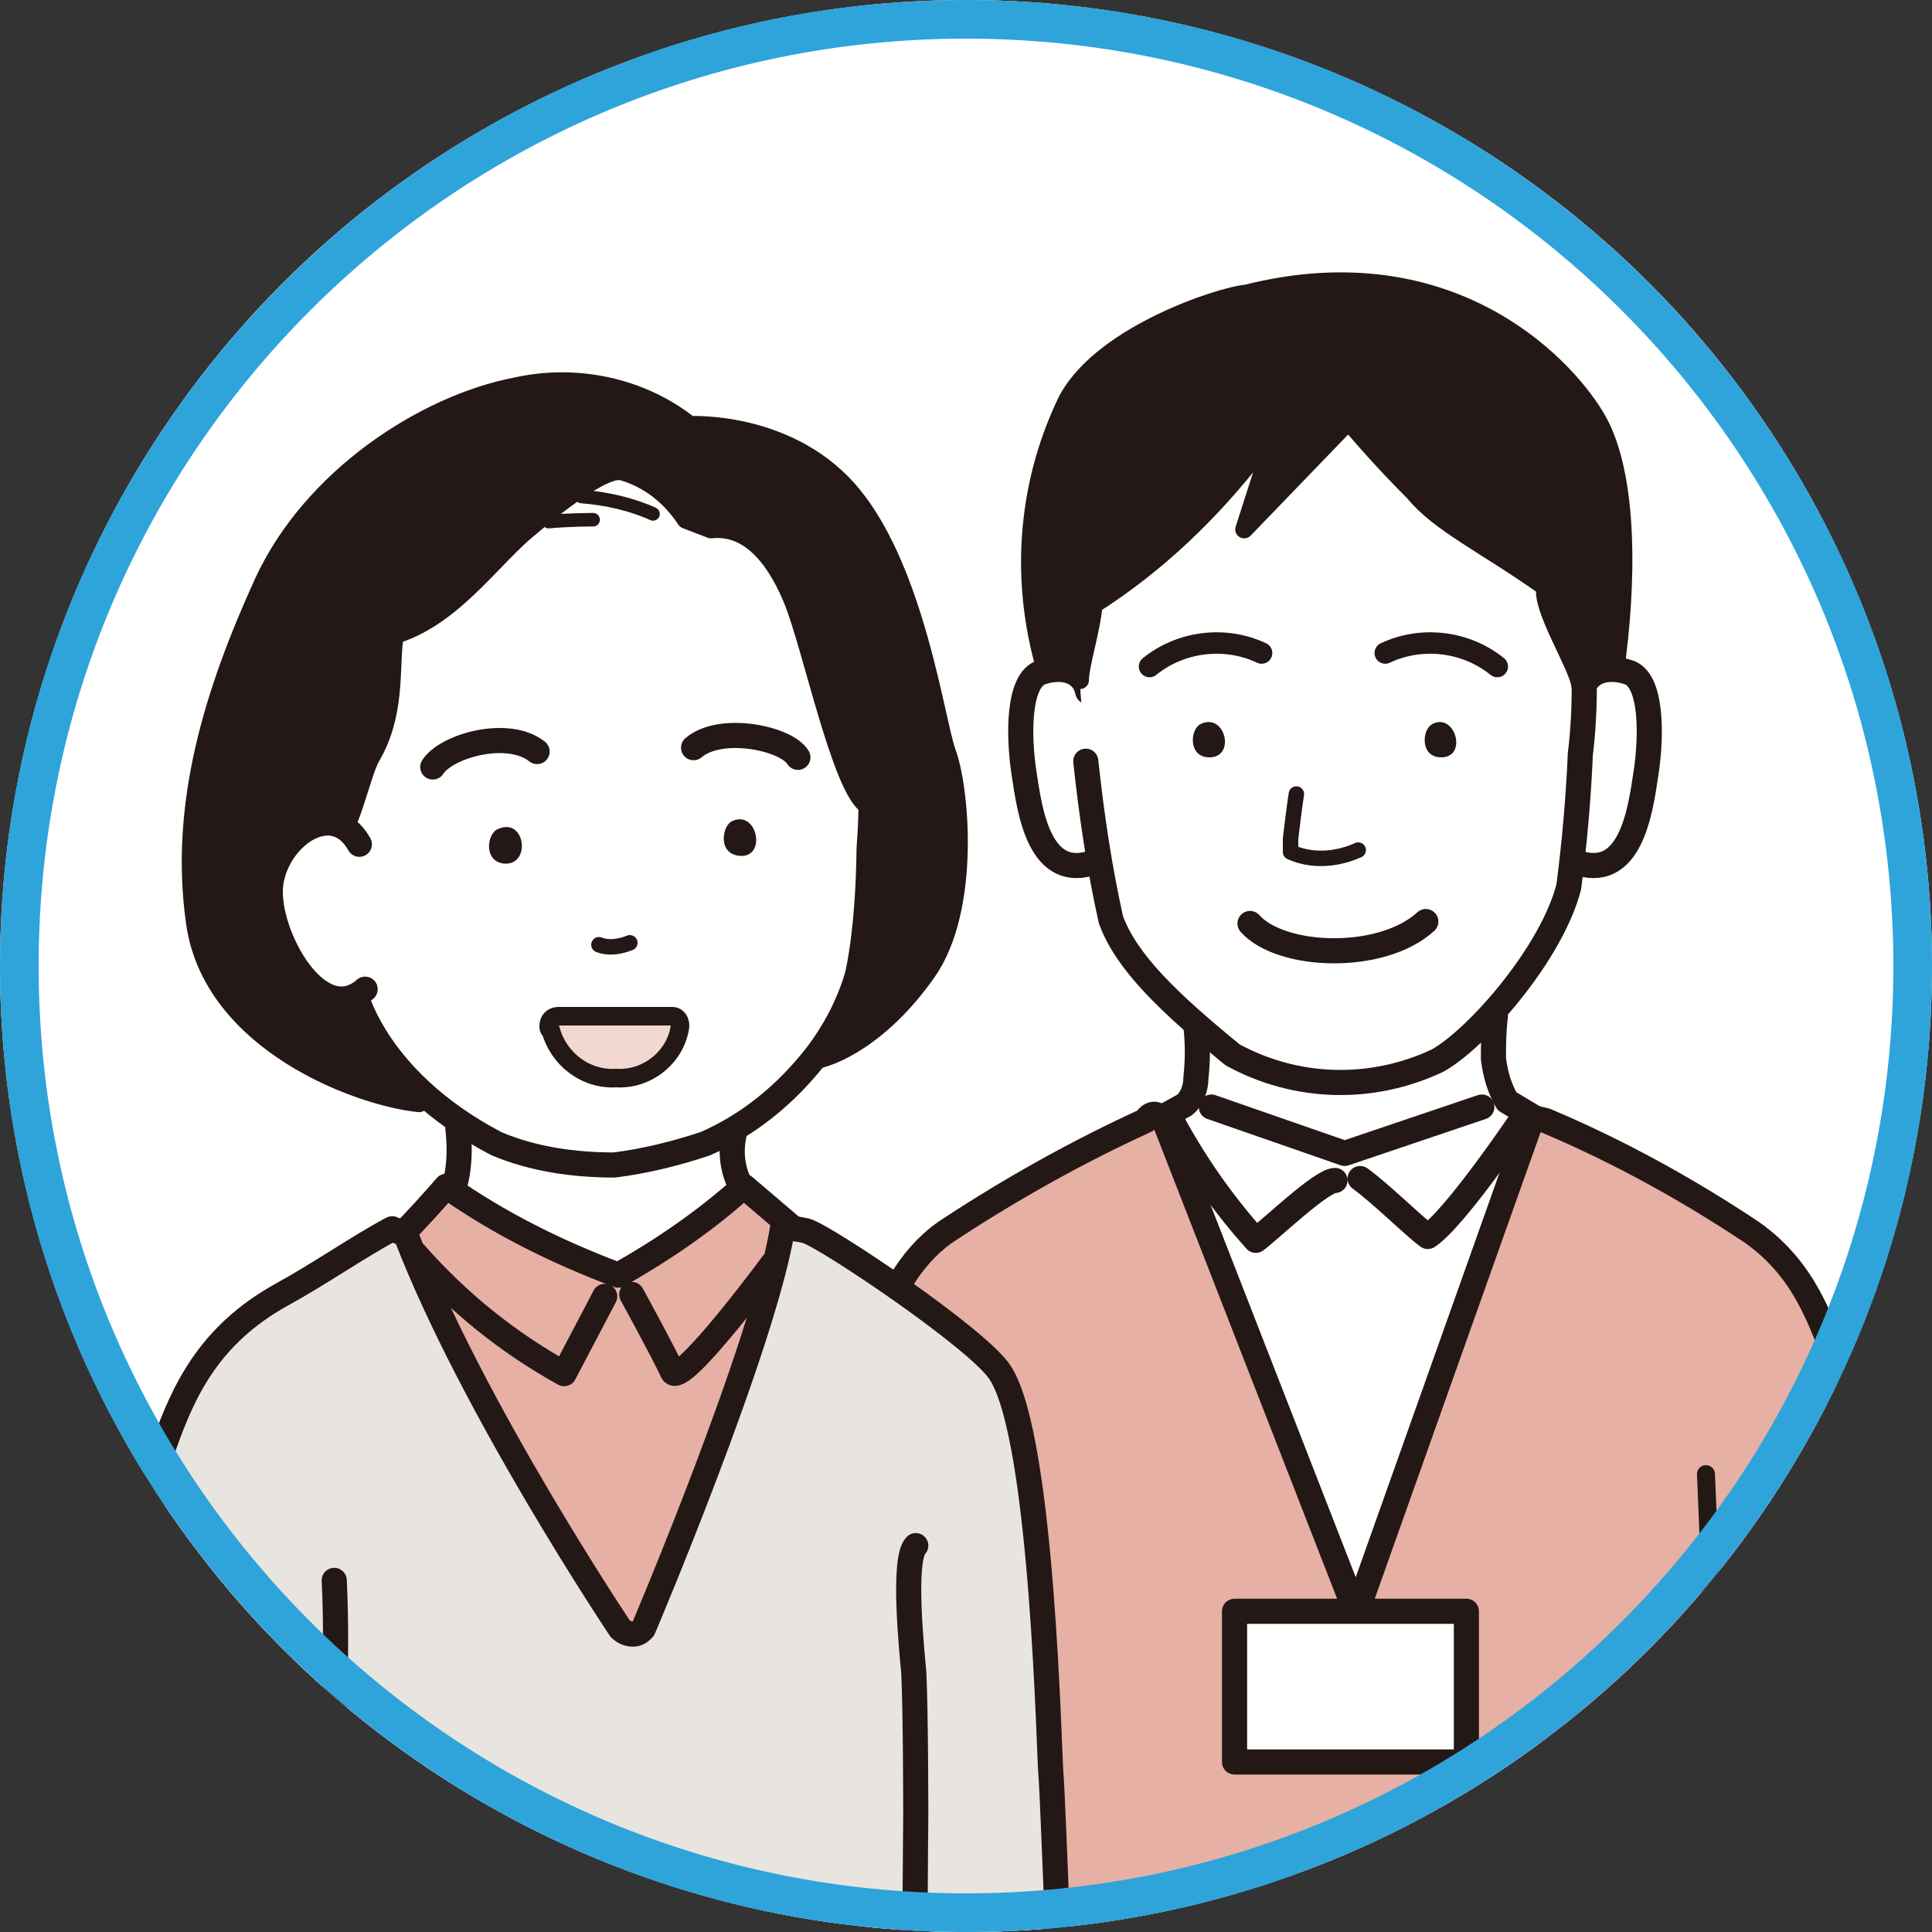
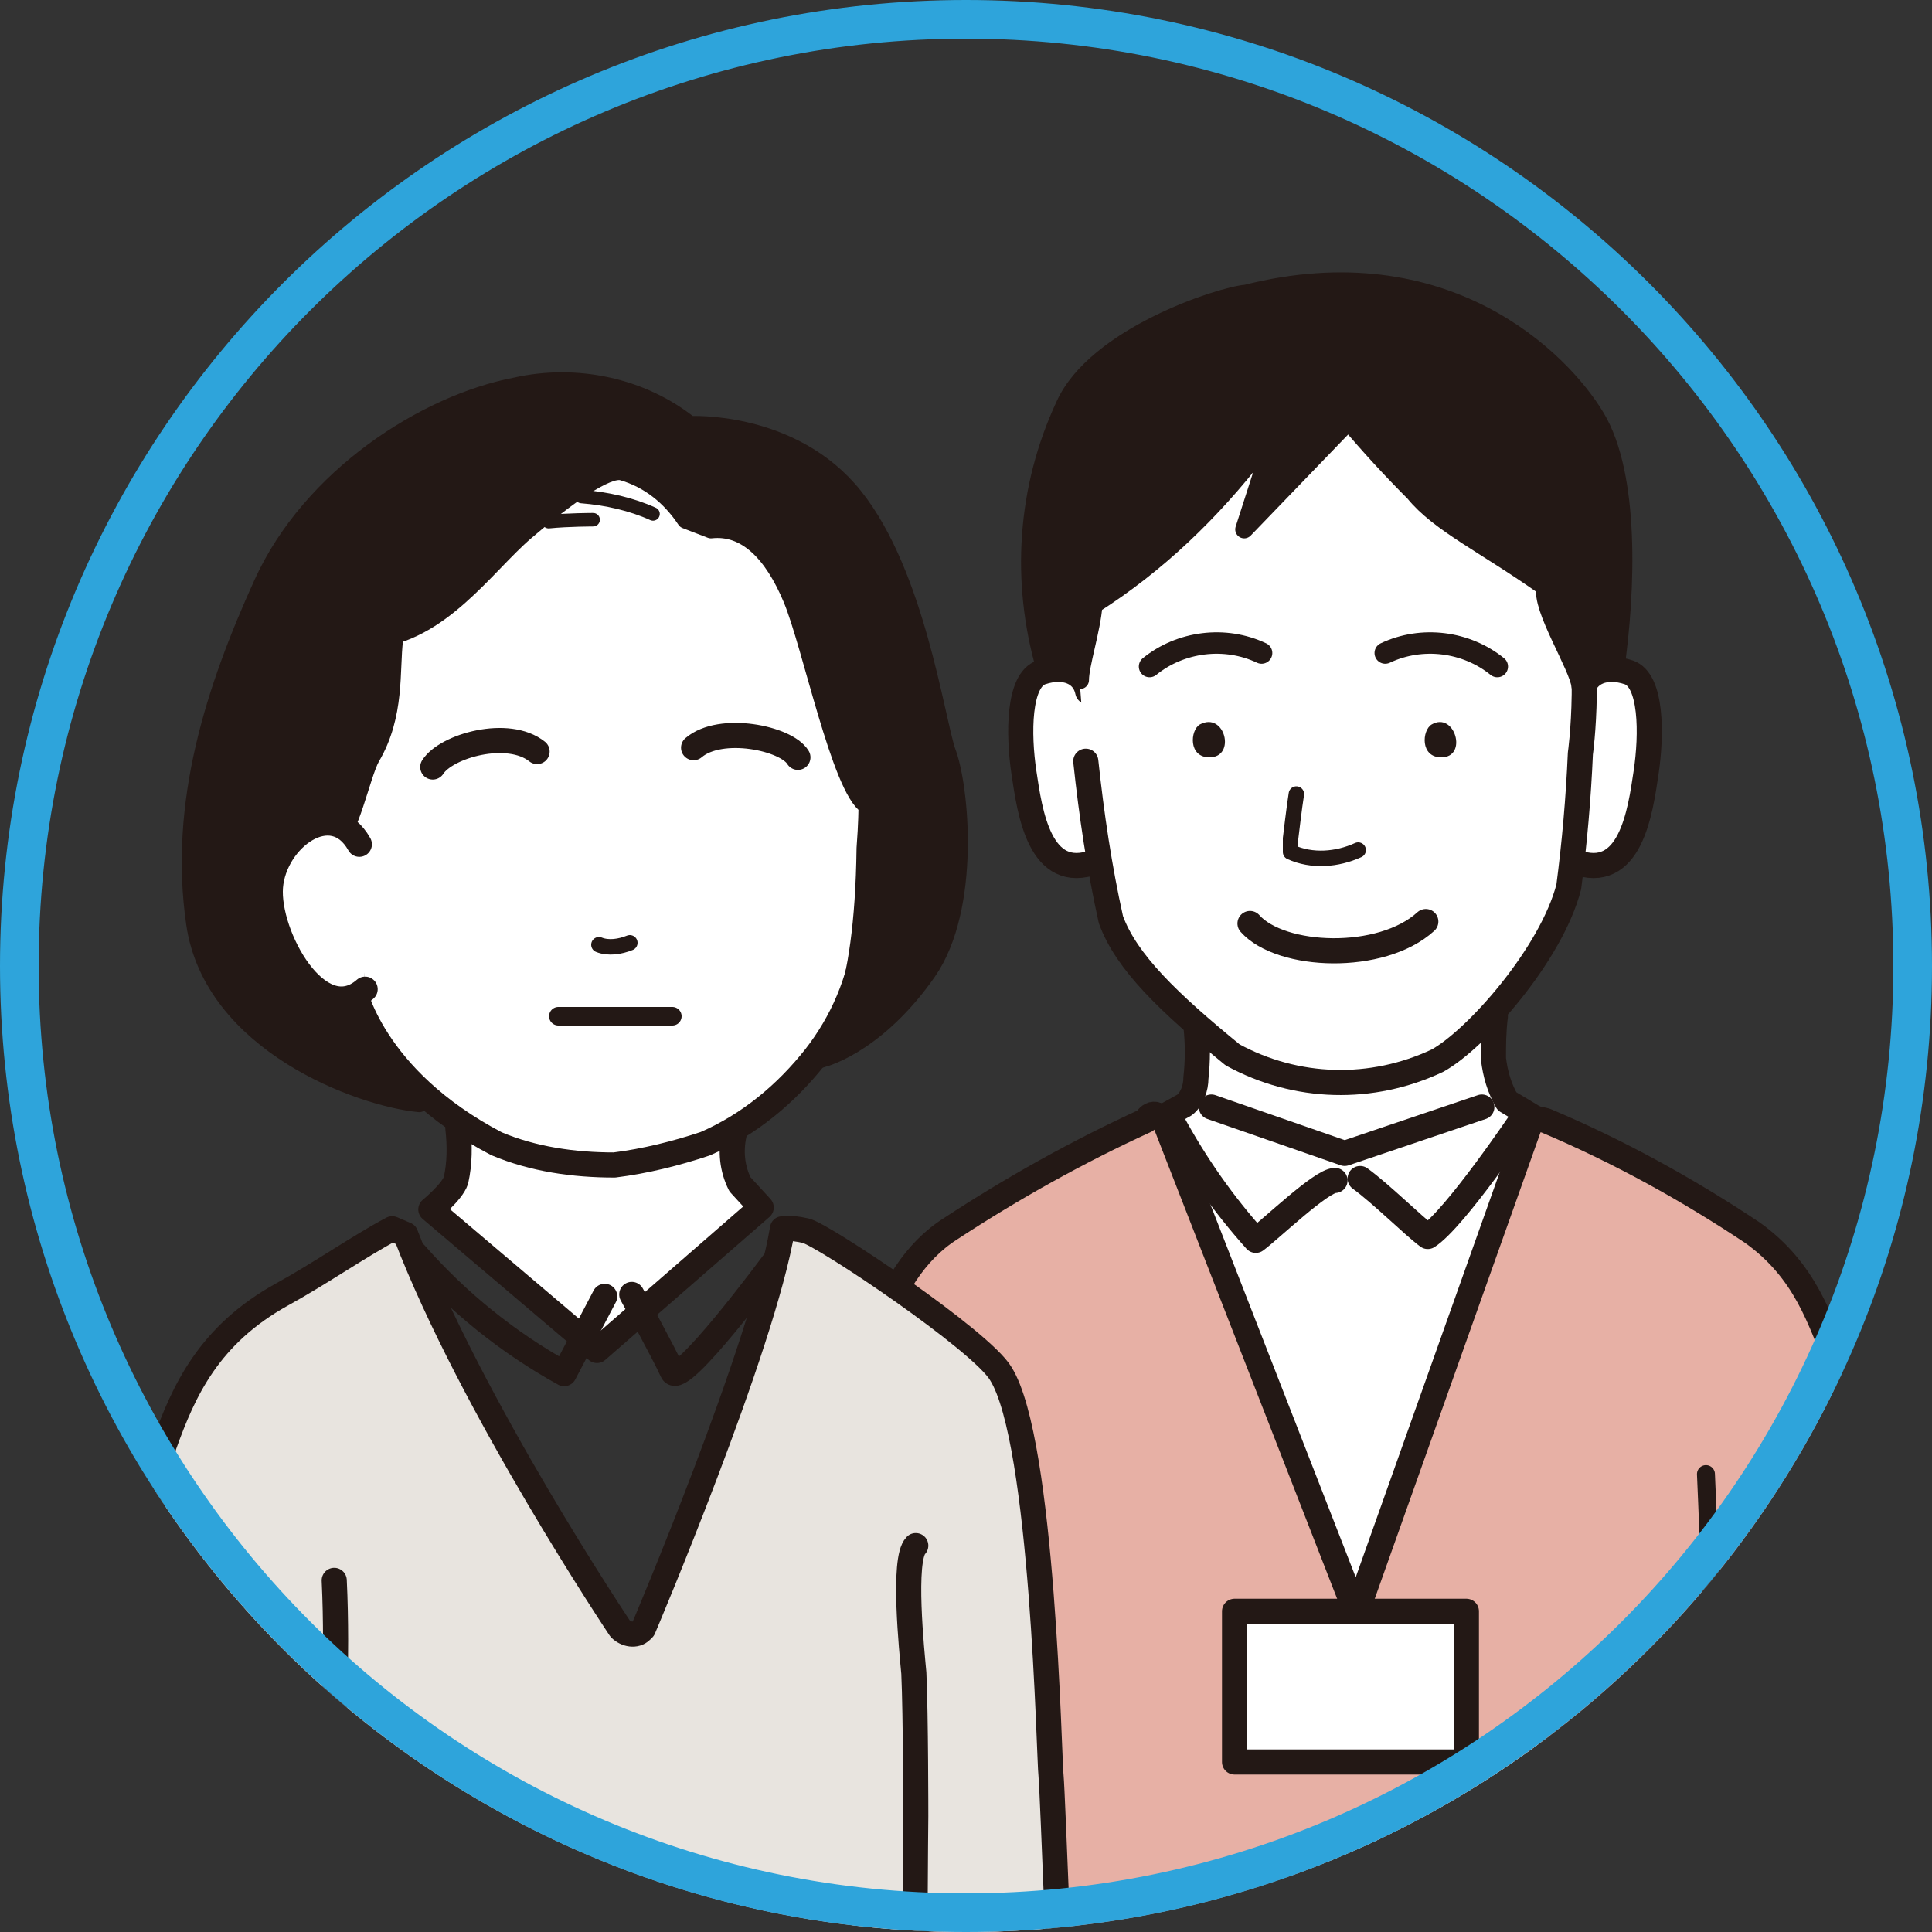
<svg xmlns="http://www.w3.org/2000/svg" xmlns:xlink="http://www.w3.org/1999/xlink" version="1.1" id="レイヤー_1" x="0" y="0" viewBox="0 0 100 100" xml:space="preserve">
  <rect x="0" y="0" width="100" height="100" fill="#333333" stroke="none" />
  <style>.st3{fill:#fff;stroke:#231815;stroke-width:.93;stroke-linecap:round;stroke-linejoin:round}.st5,.st6{stroke-width:1.3}.st5{fill:#fff;stroke:#231815;stroke-linecap:round;stroke-linejoin:round}.st6{fill:none}.st6,.st7,.st8{stroke:#231815;stroke-linecap:round;stroke-linejoin:round}.st7{fill:#e7b0a5;stroke-width:1.3}.st8{stroke-width:.93}.st8,.st9{fill:#231815}.st10{fill:none;stroke:#231815;stroke-width:.8;stroke-linecap:round;stroke-linejoin:round}</style>
  <g id="レイヤー_2_1_">
    <g id="contents">
-       <circle cx="50" cy="50" r="50" fill="#fff" />
      <defs>
        <circle id="SVGID_1_" cx="50" cy="50" r="50" />
      </defs>
      <clipPath id="SVGID_2_">
        <use xlink:href="#SVGID_1_" overflow="visible" />
      </clipPath>
      <g clip-path="url(#SVGID_2_)">
        <defs>
          <path id="SVGID_3_" d="M6.2 13.7h92.7v92.7H6.2z" />
        </defs>
        <clipPath id="SVGID_4_">
          <use xlink:href="#SVGID_3_" overflow="visible" />
        </clipPath>
        <g clip-path="url(#SVGID_4_)">
          <path class="st3" d="M47.5 119.2c0 .7-.5 3.7-.5 3.7s0 3.4.1 3.8c.1.7.4 1.4.7 2 .7 1.4 1.7 2.5 3 3.3l3.5.6-.6-12.9-6.2-.5z" />
          <path class="st3" d="M49.8 123.4c.3.5.6 1 .7 1.6 0 0 0 3.2.6 3.9s1.9 1.4 2 .9m42.4-12.6c0 .7 1.1 5.5 1.1 5.5s0 3.4-.1 3.8c-.1.7-.4 1.4-.7 2-.7 1.4-1.7 2.5-3.1 3.3l-3.5.6.6-12.9 5.7-2.3z" />
          <path class="st3" d="M93.8 123.1c-.3.5-.6 1-.7 1.5 0 0 0 3.2-.6 3.9-.6.7-1.9 1.4-2.1.9" />
          <path d="M53.3 114.8c.1 1.3 0 5.1 0 5.1l.1.8s.3 11.7.7 11.8 35.9.1 36.3 0c.7-7.7-.3-15.7-.3-17.1S71.8 110 71.8 110l-18.5 4.8z" fill="#c29d83" stroke="#231815" stroke-width=".93" stroke-linecap="round" stroke-linejoin="round" />
          <path class="st5" d="M61.9 53.1c.1.9.1 1.8 0 2.7 0 .5-.2 1.1-.6 1.4l-.9.5v39.4h19.9L80 58.2 78 57c-.4-.7-.6-1.4-.7-2.2 0-.7 0-1.4.1-2.2" />
          <path class="st6" d="M62.7 57.3l6.9 2.4 7.1-2.4m-7.6 3.8c-.7 0-3.3 2.5-4.1 3.1-1.7-1.9-3.1-3.9-4.3-6.1m18.1-.2s-3.5 5.2-4.9 6.1c-.8-.6-2.4-2.2-3.5-3" />
          <path class="st7" d="M89.6 111s.1 5.3-.3 6.2-2.3 1.6-4.3 2c-3.9.3-7.8.3-11.8 0-.7-.2-1.6-3.8-2-3.7s-1.1 3.2-2.2 3.7-10.2-.2-12-.5-3-.4-3.4-.7-.6-2.9-.6-2.9c-.1.6-.1 4.6-.2 5.1s-.5.9-1 1c-1.1.1-2.2.1-3.3 0-.9-.1-1.8-.3-2.6-.6-.5-.3-.8-.8-.9-1.3l-.2-6.5c-.7-1.5-.8-17.6-.6-18.1 0-6.5-.9-20.7 1.2-25.8.8-2.1 1.9-4.1 3.8-5.3 3.2-2.1 6.6-4 10.1-5.6 0 0 .4-.8 1 .1l9.9 25.4 9.1-25.6s-.1-.1.7.1c3.8 1.6 7.4 3.6 10.7 5.8 2.8 2 3.5 4.6 4.4 6.7 1.7 4.7 1.7 10.1 2.2 15 .6 5.2.8 10.4 1 15.6.1 4.6.8 8.8-1 13.1 0 0 0 5.5-.7 5.9-1.1.6-.4.5-1.3.5-.6 0-5 1.1-5.5-.6-.2-.8 0-9.2 0-9.2" />
          <path class="st5" d="M63.9 83.4h12v7.8h-12zm18-47.6c.2-1 1.2-1.4 2.4-1s1.2 3.2.9 5.2-.8 5.7-3.7 4.6m-25.2-8.8c-.2-1-1.2-1.4-2.4-1S52.7 38 53 40s.8 5.7 3.7 4.6" />
          <path class="st5" d="M56.2 39.4c.3 2.8.7 5.5 1.3 8.2.8 2.2 3 4.3 6.3 7 3.3 1.8 7.2 1.9 10.6.3 2-1.1 5.9-5.5 6.8-9 .3-2.3.5-4.6.6-6.9 0 0 2.8-19.4-12.4-20.5S55.8 34.2 55.8 34.2" />
          <path class="st8" d="M82.6 21.6c-1.8-3-7.8-9-18.1-6.4-1.3.1-7.8 2.2-9.4 5.8-2 4.3-2.3 9.1-1 13.6.8-.5 1.8.6 1.8.6 0-.8.6-2.6.7-3.9 3.3-2.1 6.1-4.8 8.5-7.9V23l1.1-1.2-1.8 5.6 5.4-5.6c1.1 1.3 2.2 2.5 3.4 3.7 1.3 1.6 3.7 2.7 6.8 4.9-.3 1 1.7 4.1 1.8 5.1.3-.7 1-1 1.7-.8h.1c.6-4.2.8-10.1-1-13.1z" />
          <path class="st9" d="M62.1 37.5c-.5.3-.6 1.7.5 1.7 1.4 0 .8-2.4-.5-1.7zm12 0c-.5.3-.6 1.7.5 1.7 1.4 0 .7-2.4-.5-1.7z" />
          <path class="st10" d="M70.3 44c-1.1.5-2.4.6-3.5.1v-.7s.2-1.7.3-2.3" />
          <path d="M77.5 34.5c-1.6-1.3-3.9-1.6-5.8-.7m-12.2.7c1.6-1.3 3.9-1.6 5.8-.7" stroke-width="1.11" fill="none" stroke="#231815" stroke-linecap="round" stroke-linejoin="round" />
          <path class="st6" d="M64.7 47.8c1.6 1.8 6.8 2 9.1-.1" />
          <path d="M89.6 110.1c.1-3.1 0-6.1-.3-9.2-.4-5.6-.6-12.7-.6-12.7 0-2.7-.4-11.9-.4-11.9m-36.1-.2s0 7.6.1 13.4c0 0 .1 17.5.4 23.7" stroke-width=".93" fill="none" stroke="#231815" stroke-linecap="round" stroke-linejoin="round" />
          <path class="st3" d="M54 124.2c.3 2 .6 5.9.6 6.7s-1.1 5-2.5 5.3-4.5.6-4.5.6L46.2 124l7.8.2zm-45.4 0c-.3 2-.6 5.9-.6 6.7s1.1 5 2.5 5.3 4.5.6 4.5.6l1.4-12.9-7.8.3z" />
          <path d="M13.5 136.1c0-1.7.6-20.6.6-20.6s10.5-1.3 11.1-1.5 14.2-.9 14.2-.9l8.1 3.3.7 19.6-34.7.1z" fill="#66757b" stroke="#231815" stroke-width=".93" stroke-linecap="round" stroke-linejoin="round" />
          <path class="st5" d="M38 58.7c-.2.9-.1 1.8.3 2.6l1.1 1.2-8.5 7.4-8.6-7.3s1.1-.9 1.3-1.5c.2-.9.2-1.8.1-2.7" />
-           <path class="st7" d="M23.1 61.4c2.7 1.9 5.7 3.4 8.9 4.6 2.3-1.3 4.5-2.8 6.5-4.6l2.7 2.3-2.1 22.2-13.3-.1L20.7 64c.9-.9 1.7-1.8 2.4-2.6z" />
          <path d="M7.3 91.3c-.1-5 0-12.6 1.2-16.5 1-2.8 2.3-5.7 6.1-7.8 2-1.1 4-2.5 5.7-3.4l.7.3c3.4 8.9 11.1 20.4 11.1 20.4.3.3.8.4 1.1.1l.1-.1s6.2-14.6 7.2-20.7c0 0 .3-.1 1.2.1s9.1 5.7 10.1 7.4c2.2 3.5 2.5 20 2.6 20.8.1 1.1.5 12.9.7 15s.4 10.4.6 11.8.4 5.7-.3 6c-1.2.3-2.4.5-3.7.6-.7.1-2.8.3-2.8.3s-1.4 0-1.5-1-.4-8.6-.4-8.6c-.9.3-1.8.4-2.8.4-2.5 0-5-.2-7.4-.6-2-.3-3.7.4-6.2.6s-12.4.2-13.2 0c-.1.8.8 7.8-.4 9.5-1.5 1.1-8.7.1-8.7.1-.6-.5-.8-1.6-1.1-3.5s.1-12.6-.2-14.5.3-16.7.3-16.7z" fill="#e8e4df" stroke="#231815" stroke-width="1.3" stroke-linecap="round" stroke-linejoin="round" />
          <path class="st6" d="M17 114.9c.2-3.2.3-18.4.3-18.4s.1-1.9 0-4.5c-.1-2 .2-6 0-10.2M47.4 80c-.7.7-.2 5.5-.1 6.6.1 2.2.1 7.4.1 7.4s-.1 9.6 0 12.2c0 0 .2 8.4-.6 8.9M40 65.4s-4.8 6.5-5.2 5.6-2.1-4-2.1-4m-1.4.1l-2.1 4c-2.9-1.6-5.5-3.7-7.7-6.2" />
          <path class="st5" d="M44.8 48.5c-.3 2.3-1.2 4.4-2.6 6.2-1.5 1.9-3.4 3.5-5.7 4.5-1.5.5-3.1.9-4.7 1.1-2.1 0-4.2-.3-6.1-1.1-6.5-3.4-7.4-8.1-7.4-8.1s-1.8-10.4.6-18 7.4-10.8 14.2-10 14.8 10.3 11.7 25.4z" />
-           <path class="st9" d="M25.8 42.9c-.6.2-.8 1.7.3 1.8 1.4.1 1.1-2.4-.3-1.8zm12.1-.4c-.5.2-.8 1.7.4 1.8 1.4.1.9-2.4-.4-1.8z" />
          <path class="st6" d="M35.9 38.7c1.4-1.2 4.8-.5 5.4.5m-13.5-.3c-1.5-1.2-4.7-.3-5.4.8" />
          <path class="st10" d="M32.6 48.8c-.5.2-1.1.3-1.6.1" />
          <path d="M30.1 25.7c1.3.1 2.6.4 3.7.9m-5.4.4c1-.1 2.3-.1 2.3-.1" stroke-width=".7" fill="none" stroke="#231815" stroke-linecap="round" stroke-linejoin="round" />
          <path class="st8" d="M49 38.9c-.6-1.8-1.6-9.2-4.8-13.2S35.7 22 35.7 22c-2.5-2-5.9-2.7-9-2-4.7.9-10.6 4.7-13.1 10.2s-4.4 11.4-3.5 17.6 8.5 9 11.6 9.3c-1.7-1.3-2.9-3-3.5-5-.7-2.8-1-5.6-.9-8.5.8-.4 1.4-3.5 1.9-4.4 1.3-2.2 1-4.5 1.2-6.1h-1.2c3.6-.3 5.9-3.8 8-5.6s4.2-3.3 5-3.1c1.4.4 2.5 1.3 3.3 2.5l1.3.5c1.8-.2 3.2 1.2 4.2 3.6s2.5 9.8 3.9 10.7c0 .1 0 .9-.1 2.2-.1 7.9-1.7 10.2-2.8 11 1.1-.1 3.7-1.3 6-4.6s1.7-9.6 1-11.4z" />
-           <path d="M34.8 52.6h-5.9c-.3 0-.5.2-.5.5 0 .1 0 .2.1.2.4 1.5 1.8 2.6 3.4 2.5 1.6.1 3.1-1.1 3.3-2.7 0-.2-.1-.5-.4-.5z" fill="#f3d8d2" stroke="#231815" stroke-width=".96" stroke-linecap="round" stroke-linejoin="round" />
+           <path d="M34.8 52.6h-5.9z" fill="#f3d8d2" stroke="#231815" stroke-width=".96" stroke-linecap="round" stroke-linejoin="round" />
          <path class="st5" d="M18.6 43.7c-1.4-2.5-4.4-.3-4.6 2.2s2.5 7.4 4.9 5.3" />
        </g>
      </g>
      <path d="M50 2c26.5 0 48 21.5 48 48S76.5 98 50 98 2 76.5 2 50 23.5 2 50 2m0-2C22.4 0 0 22.4 0 50s22.4 50 50 50 50-22.4 50-50S77.6 0 50 0z" fill="#2ea4db" />
    </g>
  </g>
</svg>